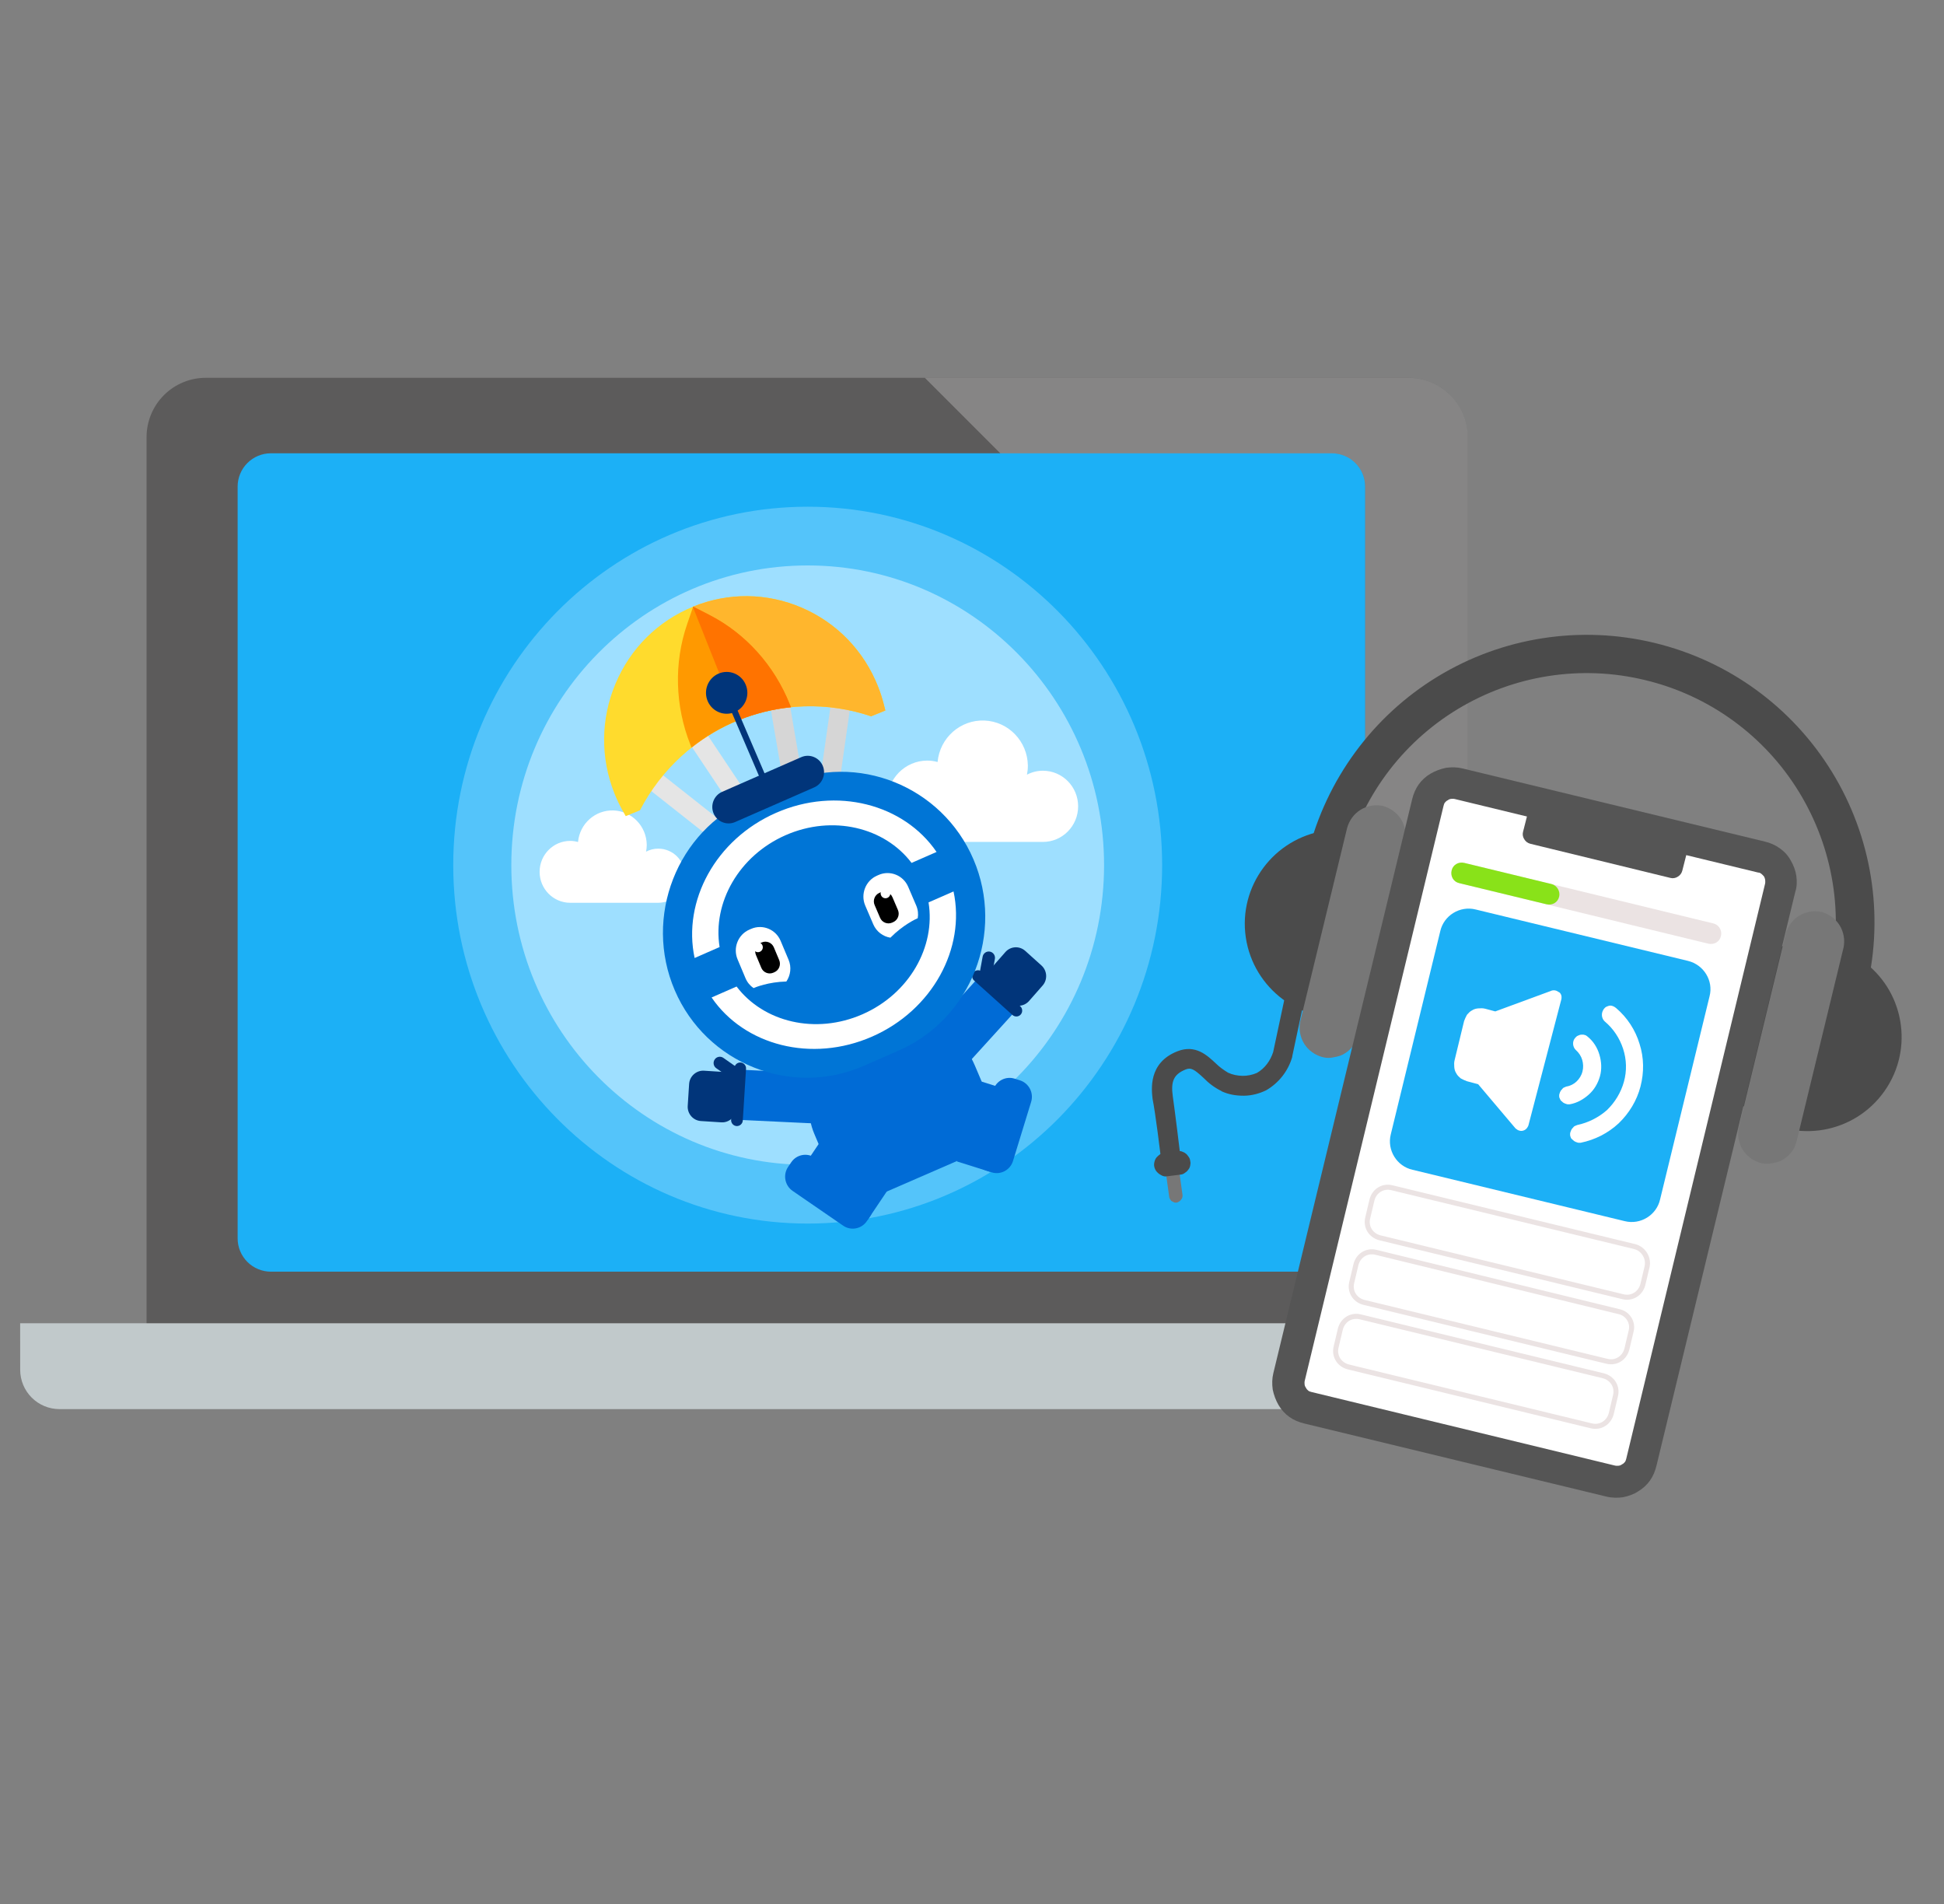
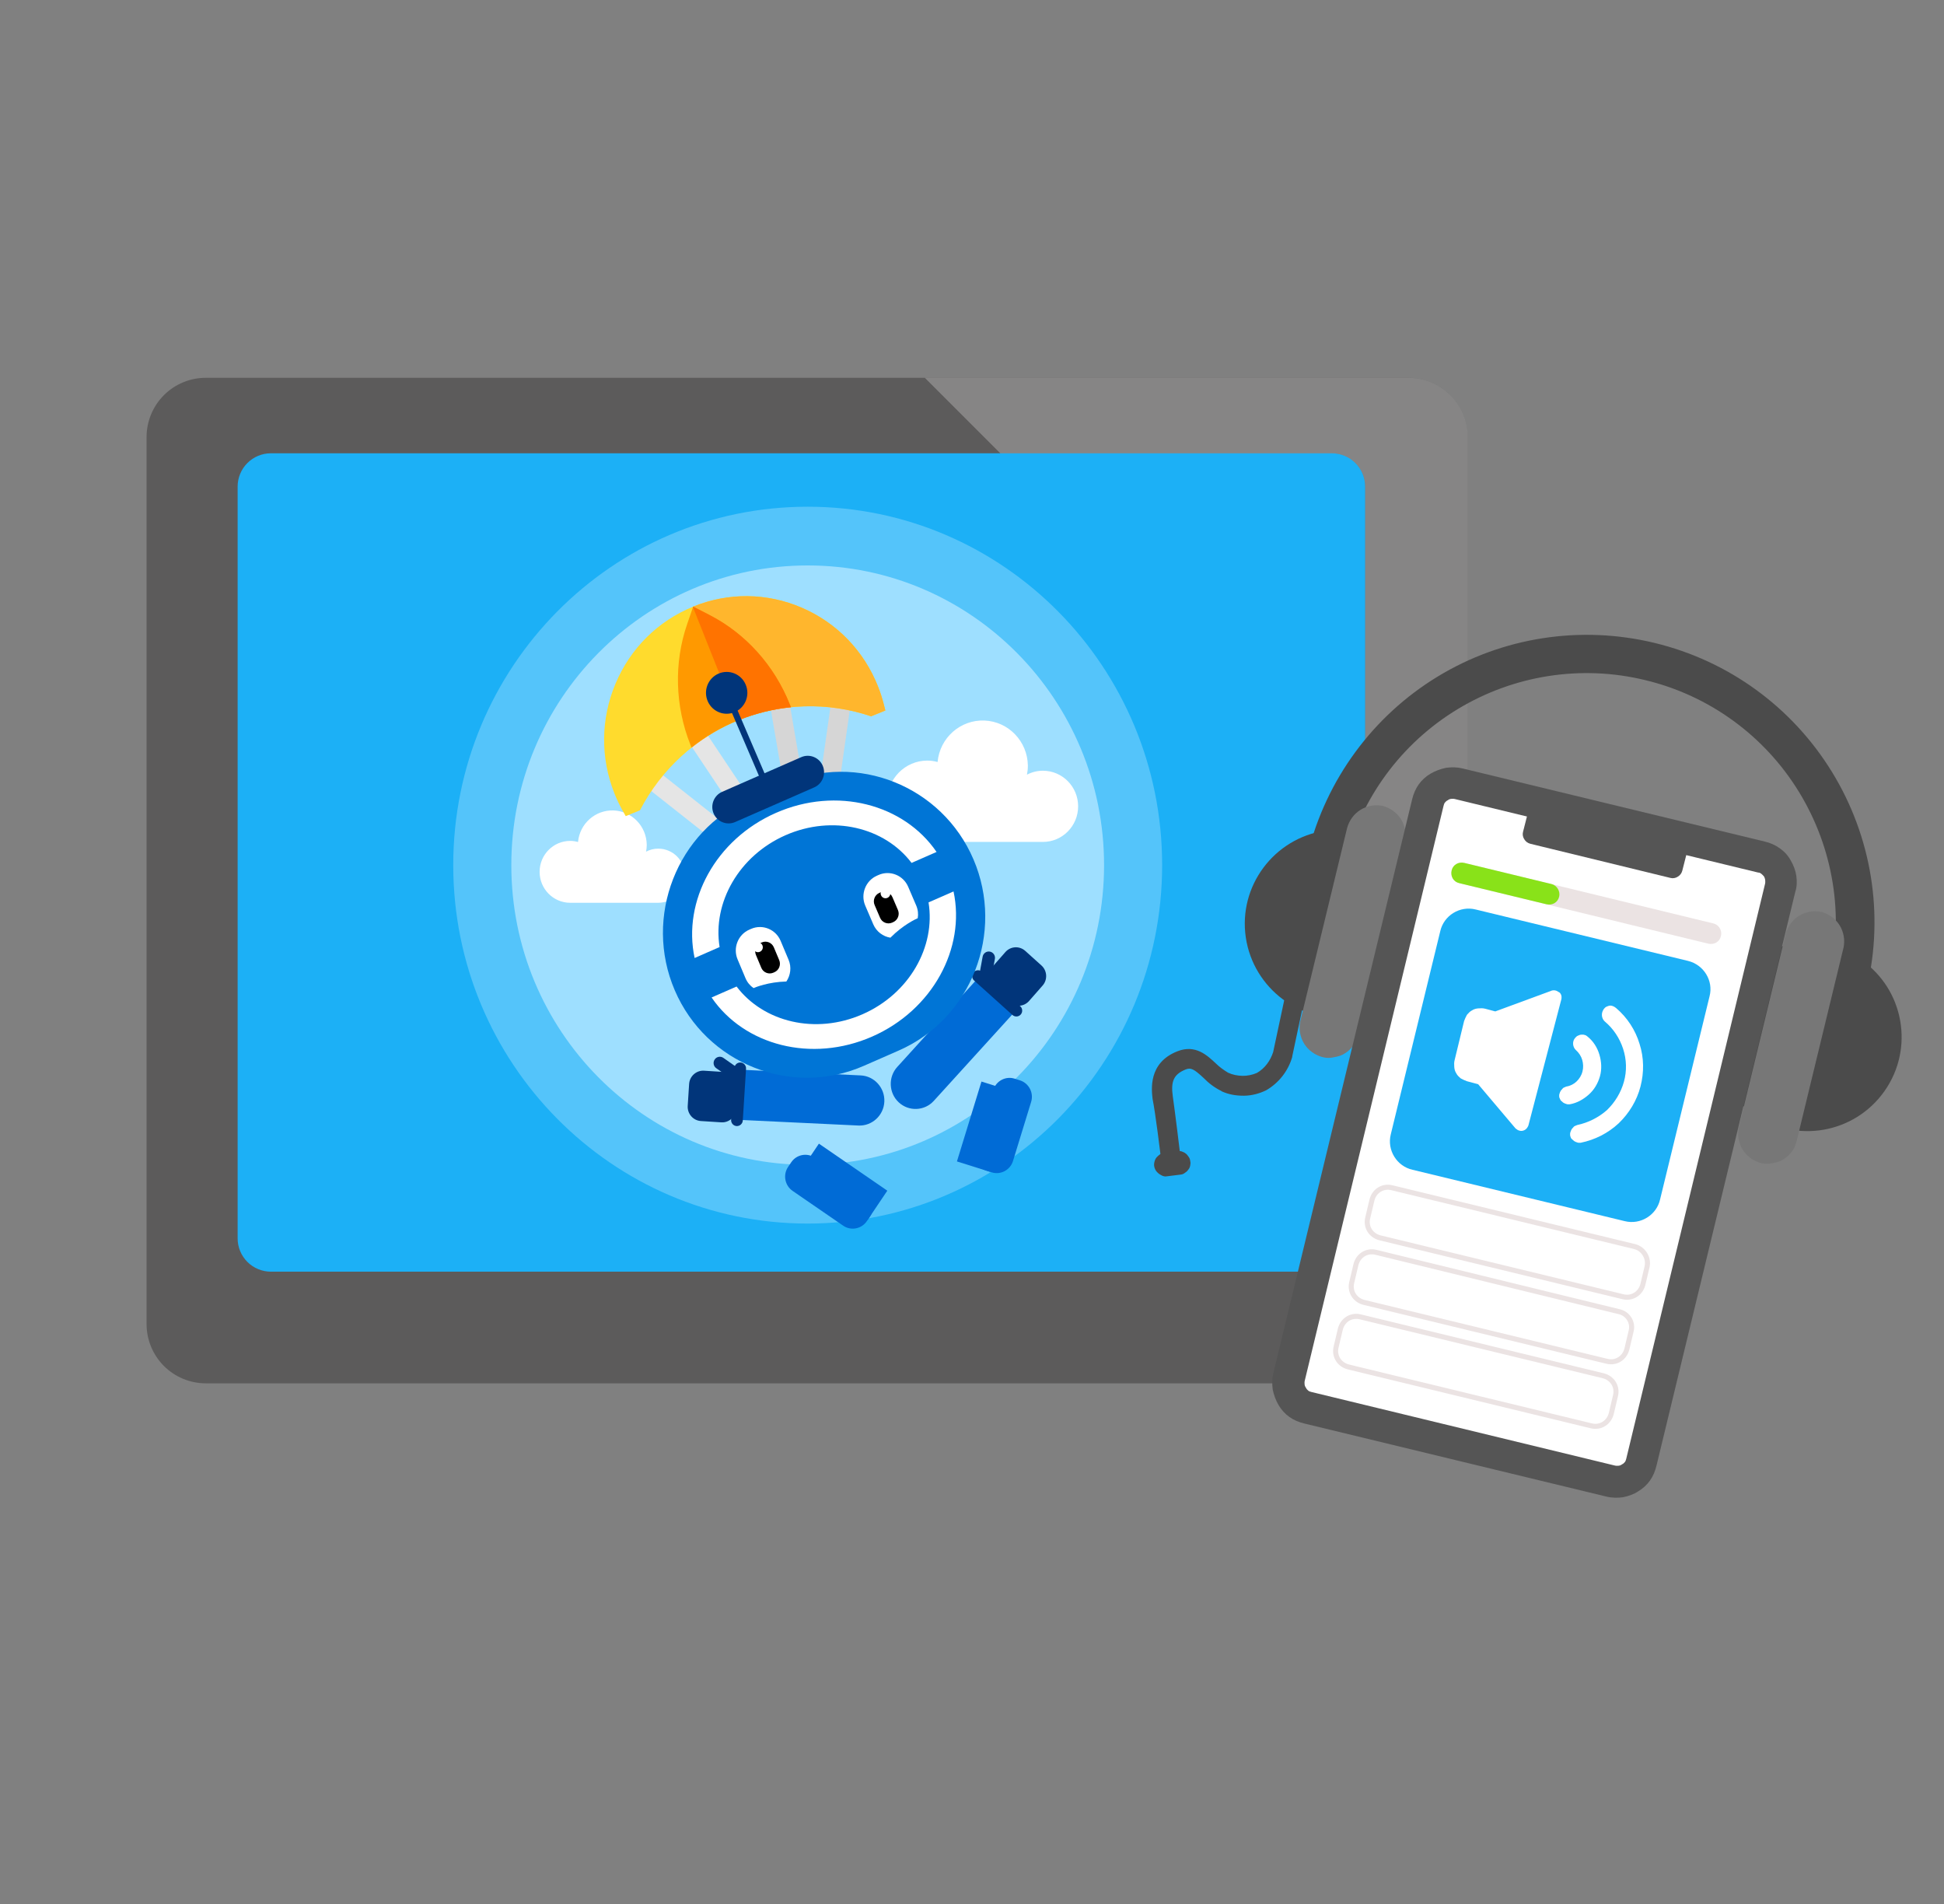
<svg xmlns="http://www.w3.org/2000/svg" width="386" height="378" viewBox="0 0 386 378" fill="none">
  <rect x="0" y="0" width="386" height="378" fill="#808080" stroke="none" />
  <rect x="43.93" y="84.536" width="234.161" height="170.182" fill="#1CB0F6" />
  <path d="M279.673 274.611H40.848C37.735 274.607 34.75 273.369 32.549 271.168C30.348 268.966 29.109 265.982 29.105 262.869V86.743C29.109 83.629 30.348 80.645 32.549 78.443C34.75 76.242 37.735 75.004 40.848 75H279.674C282.787 75.004 285.772 76.242 287.973 78.443C290.174 80.645 291.413 83.629 291.417 86.743V262.869C291.413 265.982 290.174 268.967 287.973 271.168C285.771 273.37 282.786 274.608 279.673 274.611ZM53.788 89.983C52.038 89.984 50.359 90.681 49.121 91.919C47.883 93.157 47.186 94.835 47.184 96.586V245.841C47.186 247.592 47.883 249.271 49.121 250.51C50.359 251.748 52.037 252.444 53.788 252.447H264.463C266.214 252.444 267.892 251.748 269.13 250.51C270.369 249.271 271.065 247.592 271.066 245.841V96.588C271.064 94.837 270.368 93.158 269.13 91.92C267.892 90.682 266.214 89.986 264.463 89.984L53.788 89.983Z" fill="#5C5B5B" />
  <path opacity="0.26" d="M271.072 162.437V96.593C271.07 94.843 270.373 93.164 269.135 91.926C267.897 90.688 266.219 89.992 264.468 89.99H198.624L183.641 75.006H279.679C282.792 75.009 285.777 76.248 287.978 78.449C290.18 80.65 291.418 83.635 291.421 86.748V182.783L271.072 162.437Z" fill="white" />
-   <path d="M4.008 271.949C4.014 274.011 4.836 275.986 6.294 277.444C7.751 278.902 9.727 279.724 11.789 279.73H309.841C311.902 279.724 313.878 278.902 315.336 277.444C316.793 275.986 317.615 274.011 317.622 271.949V262.683H4L4.008 271.949Z" fill="#C1C9CB" />
  <g clip-path="url(#clip0_9039_2816)">
    <path d="M160.375 231.237C192.876 231.237 219.223 204.6 219.223 171.742C219.223 138.885 192.876 112.248 160.375 112.248C127.875 112.248 101.527 138.885 101.527 171.742C101.527 204.6 127.875 231.237 160.375 231.237Z" fill="#9EDFFF" />
    <path opacity="0.43" d="M160.376 242.895C199.245 242.895 230.755 211.039 230.755 171.743C230.755 132.446 199.245 100.59 160.376 100.59C121.506 100.59 89.996 132.446 89.996 171.743C89.996 211.039 121.506 242.895 160.376 242.895Z" fill="#9EDFFF" />
    <path d="M136.012 173.839C136.012 176.808 133.632 179.215 130.695 179.215H113.22C109.866 179.215 107.145 176.464 107.145 173.072C107.145 169.681 109.866 166.93 113.22 166.93C113.742 166.93 114.264 167.008 114.772 167.148C115.113 163.49 118.224 160.739 121.857 160.887C125.489 161.034 128.37 164.024 128.419 167.704C128.419 168.162 128.377 168.619 128.28 169.069C129.025 168.675 129.853 168.464 130.695 168.471C133.625 168.457 136.012 170.87 136.012 173.839Z" fill="white" />
    <path d="M214.073 160.07C214.073 163.968 210.941 167.134 207.086 167.134H184.127C179.715 167.134 176.145 163.518 176.145 159.064C176.145 154.603 179.722 150.987 184.127 150.987C184.816 150.987 185.498 151.085 186.166 151.268C186.611 146.463 190.696 142.846 195.471 143.036C200.245 143.226 204.031 147.166 204.093 151.993C204.093 152.598 204.031 153.196 203.912 153.787C204.894 153.266 205.979 152.999 207.086 152.999C210.948 153.006 214.073 156.165 214.073 160.07Z" fill="white" />
    <path d="M170.042 131.786L166.194 131.23L161.267 165.783L156.054 135.353L152.227 136.022L158.497 172.622L164.343 171.749L170.042 131.786Z" fill="#D6D6D6" />
    <path d="M158.347 172.684L137.803 141.882L134.581 144.084L151.659 169.687L124.441 148.207L122.047 151.303L153.531 176.146L158.347 172.684Z" fill="#E5E5E5" />
    <path d="M175.796 141.045L175.497 139.863C175.183 138.632 174.794 137.408 174.32 136.233C171.509 129.169 166.143 123.631 159.219 120.648C152.294 117.665 144.625 117.581 137.638 120.423C130.651 123.266 125.174 128.69 122.223 135.691C119.272 142.691 119.189 150.445 122 157.509C122.467 158.684 123.016 159.838 123.643 160.949L124.241 162.012L127.074 160.858C131.27 152.745 138.209 146.399 146.622 142.98C155.036 139.56 164.39 139.286 172.97 142.199L175.796 141.045Z" fill="#FFDB2D" />
    <path d="M159.224 120.641C152.292 117.658 144.63 117.574 137.643 120.416C137.615 120.423 137.594 120.437 137.566 120.444L146.544 143.008C146.572 143.001 146.593 142.987 146.62 142.98C155.027 139.561 164.388 139.286 172.968 142.199L175.801 141.045L175.502 139.863C175.189 138.632 174.799 137.408 174.326 136.233C171.514 129.169 166.148 123.632 159.224 120.641Z" fill="#FFB62D" />
    <path d="M156.838 139.863C153.762 132.123 148.069 125.784 140.887 122.09L137.637 120.423L136.44 123.899C133.788 131.589 134.025 140.151 137.101 147.883L137.31 148.411C140.121 146.181 143.246 144.344 146.614 142.98C149.976 141.615 153.497 140.749 157.053 140.39L156.838 139.863Z" fill="#FF9900" />
    <path d="M156.84 139.863C153.764 132.123 148.071 125.784 140.889 122.09L137.639 120.423L137.598 120.535L146.54 143.015C146.568 143.008 146.589 142.994 146.617 142.987C149.978 141.622 153.5 140.756 157.056 140.397L156.84 139.863Z" fill="#FF7300" />
    <path d="M147.396 222.337L170.445 223.434C173.152 223.561 175.47 221.429 175.595 218.692C175.72 215.955 173.611 213.612 170.904 213.486L147.855 212.388C145.148 212.262 142.83 214.393 142.705 217.13C142.573 219.867 144.689 222.21 147.396 222.337Z" fill="#006BD6" />
    <path d="M147.488 222.442L148.135 212.17C148.177 211.522 147.69 210.967 147.049 210.924C146.409 210.882 145.859 211.375 145.818 212.022L145.17 222.294C145.129 222.941 145.616 223.497 146.256 223.54C146.889 223.575 147.446 223.082 147.488 222.442Z" fill="#01357A" />
    <path d="M146.184 220.162L146.463 215.807C146.56 214.259 145.384 212.908 143.853 212.81L139.796 212.55C138.265 212.451 136.928 213.64 136.831 215.188L136.553 219.543C136.455 221.091 137.631 222.442 139.162 222.54L143.22 222.801C144.751 222.899 146.087 221.717 146.184 220.162Z" fill="#01357A" />
    <path d="M146.505 213.535C146.895 212.972 146.756 212.184 146.192 211.797L143.631 210.003C143.075 209.609 142.295 209.749 141.912 210.319C141.523 210.882 141.662 211.67 142.225 212.057L144.787 213.851C145.343 214.238 146.116 214.097 146.505 213.535Z" fill="#01357A" />
-     <path d="M193.483 211.332C190.247 203.726 180.511 200.645 171.735 204.458C162.96 208.272 158.471 217.531 161.707 225.136C161.728 225.193 161.756 225.242 161.784 225.298C161.797 225.333 161.804 225.361 161.818 225.397L162.834 227.789L166.342 236.035C167.274 238.23 169.822 239.257 171.993 238.314L195.863 227.936C198.035 226.994 199.051 224.419 198.118 222.223L194.611 213.978L193.595 211.585C193.581 211.55 193.567 211.522 193.553 211.494C193.525 211.438 193.504 211.388 193.483 211.332Z" fill="#006BD6" />
    <path d="M201.032 201.356L185.415 218.537C183.585 220.557 180.453 220.69 178.456 218.833C176.458 216.982 176.326 213.816 178.163 211.797L193.78 194.616C195.61 192.596 198.742 192.463 200.739 194.32C202.737 196.171 202.869 199.337 201.032 201.356Z" fill="#006BD6" />
    <path d="M201.039 201.497L193.425 194.658C192.945 194.229 192.903 193.483 193.328 193.005C193.752 192.519 194.49 192.477 194.963 192.906L202.577 199.745C203.057 200.174 203.099 200.92 202.674 201.398C202.257 201.877 201.519 201.919 201.039 201.497Z" fill="#01357A" />
    <path d="M200.383 198.95L197.16 196.051C196.012 195.017 195.908 193.229 196.931 192.069L199.631 188.994C200.654 187.833 202.422 187.728 203.57 188.762L206.792 191.661C207.94 192.695 208.045 194.482 207.022 195.643L204.322 198.717C203.299 199.878 201.524 199.984 200.383 198.95Z" fill="#01357A" />
    <path d="M195.533 194.467C194.865 194.341 194.419 193.686 194.545 193.011L195.115 189.908C195.24 189.233 195.888 188.782 196.556 188.909C197.224 189.036 197.669 189.69 197.544 190.365L196.973 193.468C196.848 194.144 196.201 194.594 195.533 194.467Z" fill="#01357A" />
    <path d="M167.427 243.318L157.371 236.401C155.833 235.346 155.429 233.207 156.48 231.659L157.106 230.731C158.15 229.176 160.266 228.775 161.797 229.83L171.853 236.746C173.391 237.802 173.795 239.94 172.744 241.488L172.118 242.417C171.074 243.965 168.965 244.373 167.427 243.318Z" fill="#006BD6" />
    <path d="M176.183 236.369L162.602 227.03L158.703 232.825L172.284 242.163L176.183 236.369Z" fill="#006BD6" />
    <path d="M201.139 230.477L204.744 218.734C205.294 216.94 204.292 215.02 202.517 214.464L201.453 214.126C199.678 213.57 197.778 214.583 197.228 216.377L193.623 228.12C193.074 229.914 194.076 231.835 195.85 232.391L196.915 232.729C198.683 233.284 200.59 232.271 201.139 230.477Z" fill="#006BD6" />
    <path d="M196.629 232.64L201.5 216.783L194.88 214.705L190.009 230.562L196.629 232.64Z" fill="#006BD6" />
    <path d="M178.448 208.547L171.53 211.579C157.124 217.897 140.22 211.143 133.978 196.579C127.728 182.015 134.409 164.925 148.815 158.614L155.732 155.581C170.138 149.263 187.042 156.018 193.285 170.582C199.534 185.153 192.86 202.236 178.448 208.547Z" fill="#0075D6" />
    <path d="M159.102 150.304L143.381 157.192C141.746 157.91 140.994 159.845 141.697 161.491C142.407 163.145 144.321 163.905 145.949 163.194L161.677 156.306C163.313 155.588 164.064 153.653 163.361 152.007C162.652 150.354 160.738 149.587 159.102 150.304Z" fill="#01357A" />
    <path d="M152.027 154.61L151.338 154.913C151.219 154.962 151.087 154.913 151.031 154.793L144.42 139.385C144.371 139.265 144.427 139.132 144.538 139.075L145.227 138.773C145.346 138.724 145.478 138.78 145.534 138.892L152.145 154.301C152.194 154.42 152.145 154.554 152.027 154.61Z" fill="#01357A" />
    <path d="M148.057 135.888C148.962 137.992 148.002 140.433 145.921 141.348C143.84 142.263 141.425 141.292 140.52 139.188C139.616 137.084 140.576 134.643 142.657 133.728C144.738 132.814 147.16 133.784 148.057 135.888Z" fill="#01357A" />
    <path d="M156.004 165.79C165.315 161.709 175.636 164.228 181.002 171.299L185.964 169.125C179.47 159.619 166.109 156.095 154.097 161.357C142.085 166.62 135.501 178.89 137.923 190.176L142.885 188.002C141.459 179.214 146.699 169.871 156.004 165.79Z" fill="white" />
    <path d="M171.253 201.349C161.941 205.43 151.621 202.911 146.255 195.84L141.293 198.014C147.786 207.519 161.148 211.044 173.16 205.781C185.165 200.519 191.755 188.248 189.333 176.963L184.371 179.137C185.805 187.932 180.564 197.268 171.253 201.349Z" fill="white" />
    <path d="M149.16 184.386L148.805 184.541C146.55 185.512 145.492 188.164 146.452 190.444L148.032 194.201C148.38 195.024 148.944 195.685 149.626 196.15C149.981 195.995 152.549 194.932 156.14 194.841C156.975 193.61 157.198 191.992 156.578 190.528L154.998 186.771C154.038 184.484 151.414 183.415 149.16 184.386Z" fill="white" />
    <path d="M151.274 187.081L151.051 187.179C150.133 187.573 149.708 188.65 150.098 189.578L151.169 192.132C151.559 193.061 152.624 193.49 153.543 193.096L153.765 192.998C154.684 192.604 155.108 191.527 154.719 190.599L153.647 188.045C153.257 187.123 152.193 186.687 151.274 187.081Z" fill="black" />
    <path d="M151.387 187.664C151.596 188.157 151.366 188.733 150.879 188.945C150.392 189.156 149.821 188.923 149.612 188.431C149.404 187.938 149.633 187.361 150.12 187.15C150.615 186.932 151.185 187.164 151.387 187.664Z" fill="white" />
    <path d="M174.119 173.839L174.467 173.685C176.715 172.7 179.345 173.755 180.32 176.021L181.927 179.764C182.275 180.58 182.366 181.452 182.227 182.275C181.872 182.43 179.339 183.577 176.798 186.145C175.344 185.913 174.029 184.956 173.402 183.5L171.795 179.757C170.834 177.491 171.878 174.824 174.119 173.839Z" fill="white" />
    <path d="M174.6 177.252L174.823 177.153C175.734 176.752 176.806 177.182 177.203 178.103L178.295 180.65C178.692 181.572 178.268 182.655 177.356 183.056L177.133 183.155C176.222 183.556 175.15 183.127 174.753 182.205L173.661 179.658C173.264 178.736 173.688 177.653 174.6 177.252Z" fill="black" />
    <path d="M174.942 177.73C175.15 178.222 175.721 178.455 176.208 178.236C176.695 178.025 176.925 177.448 176.709 176.956C176.501 176.463 175.93 176.231 175.443 176.449C174.949 176.667 174.726 177.237 174.942 177.73Z" fill="white" />
  </g>
-   <path d="M234.808 237.285L234.223 233.031C234.213 232.87 234.123 232.714 234.032 232.558C233.942 232.401 233.851 232.245 233.685 232.174C233.514 232.023 233.267 231.957 232.94 231.896C232.698 231.911 232.456 231.926 232.224 232.102C231.987 232.198 231.84 232.449 231.689 232.62C231.543 232.872 231.558 233.114 231.572 233.356L232.157 237.609C232.167 237.77 232.258 237.927 232.348 238.083C232.439 238.239 232.529 238.396 232.695 238.466C232.861 238.537 232.947 238.613 233.113 238.683C233.279 238.754 233.441 238.744 233.602 238.734C233.763 238.724 233.92 238.634 234.076 238.543C234.313 238.448 234.459 238.196 234.61 238.025C234.757 237.773 234.823 237.527 234.808 237.285Z" fill="#777777" />
  <path d="M231.744 233.508L234.314 233.188C234.637 233.168 234.954 233.068 235.186 232.892C235.418 232.716 235.731 232.535 235.877 232.283C236.104 232.026 236.251 231.774 236.311 231.447C236.372 231.119 236.433 230.792 236.338 230.555C236.318 230.233 236.217 229.915 236.041 229.683C235.865 229.451 235.684 229.139 235.432 228.992C235.176 228.765 234.929 228.699 234.596 228.558C234.269 228.497 233.942 228.436 233.705 228.532L231.215 228.846C230.893 228.866 230.575 228.967 230.343 229.143C230.111 229.319 229.879 229.495 229.652 229.751C229.349 230.094 229.218 230.587 229.162 230.995C229.106 231.404 229.216 231.882 229.488 232.351C229.755 232.739 230.097 233.042 230.515 233.259C230.852 233.481 231.346 233.613 231.744 233.508Z" fill="#4B4B4B" />
  <path d="M230.42 229.136L234.275 228.656C234.27 228.576 233.291 220.543 232.871 217.656C232.442 214.607 233.088 213.272 235.377 212.323C236.481 211.85 237.155 212.294 238.957 213.964C239.994 215.033 241.182 215.932 242.517 216.578L242.602 216.654C244.017 217.295 245.489 217.529 247.025 217.515C248.562 217.502 250.074 217.085 251.41 216.437C253.911 214.989 255.788 212.608 256.587 209.807L256.582 209.726L262.925 179.88L259.152 179.059L252.804 208.825C252.263 210.558 251.143 212.083 249.58 212.989C248.713 213.365 247.675 213.591 246.702 213.57C245.73 213.549 244.748 213.366 243.831 212.937C242.99 212.422 242.144 211.826 241.455 211.14C239.738 209.546 237.413 207.261 233.778 208.698C227.931 210.999 228.666 216.376 228.855 218.145C229.436 221.022 230.415 229.055 230.42 229.136Z" fill="#4B4B4B" />
  <path d="M364.987 219.664L357.593 217.852L363.197 194.444C366.22 181.715 364.023 168.335 357.188 157.182C350.353 146.029 339.342 138.045 326.693 135.018C313.959 131.915 300.574 134.031 289.415 140.785C278.257 147.54 270.188 158.474 267.085 171.208L261.4 194.621L254.005 192.809L259.69 169.396C263.324 154.768 272.585 142.142 285.457 134.311C298.33 126.481 313.802 124.075 328.505 127.623C343.209 131.172 355.831 140.351 363.742 153.219C371.654 166.086 374.141 181.552 370.667 196.17L364.987 219.664Z" fill="#4B4B4B" />
  <path d="M268.566 201.872C278.751 200.357 285.856 190.857 284.341 180.672C282.826 170.487 273.326 163.382 263.141 164.898C252.956 166.413 245.851 175.913 247.366 186.097C248.881 196.282 258.381 203.387 268.566 201.872Z" fill="#4B4B4B" />
  <path d="M262.578 209.847C261.097 209.452 259.742 208.483 258.933 207.157C258.123 205.831 257.863 204.228 258.177 202.752L267.476 164.389C267.871 162.908 268.84 161.554 270.166 160.744C271.492 159.934 273.095 159.674 274.571 159.988C276.052 160.383 277.406 161.352 278.216 162.678C279.025 164.004 279.285 165.607 278.971 167.082L269.672 205.446C269.475 206.186 269.197 206.932 268.748 207.526C268.298 208.12 267.688 208.724 267.063 209.086C266.443 209.528 265.646 209.739 264.926 209.864C264.129 210.075 263.318 210.044 262.578 209.847Z" fill="#777777" />
  <path d="M374.192 216.59C380.147 208.132 378.054 196.446 369.601 190.571C361.143 184.616 349.456 186.709 343.581 195.162C337.706 203.615 339.719 215.307 348.172 221.182C356.625 227.056 368.237 225.049 374.192 216.59Z" fill="#4B4B4B" />
  <path d="M349.728 170.103L289.597 155.585C288.937 155.383 288.292 155.422 287.647 155.462C287.007 155.582 286.372 155.783 285.747 156.145C285.202 156.502 284.663 156.94 284.294 157.529C283.921 158.037 283.638 158.702 283.516 159.357L255.957 273.374C255.754 274.034 255.794 274.679 255.834 275.324C255.954 275.964 256.155 276.599 256.517 277.224C256.874 277.769 257.312 278.308 257.901 278.677C258.409 279.05 259.074 279.333 259.729 279.455L319.86 293.973C320.519 294.176 321.164 294.136 321.809 294.096C322.449 293.976 323.085 293.775 323.71 293.413C324.254 293.056 324.794 292.618 325.162 292.029C325.536 291.521 325.819 290.856 325.94 290.201L353.5 176.184C353.622 175.529 353.663 174.879 353.623 174.234C353.503 173.594 353.302 172.959 352.94 172.334C352.583 171.789 352.145 171.25 351.556 170.881C351.048 170.508 350.383 170.225 349.728 170.103Z" fill="white" />
  <path d="M321.918 294.575C321.198 294.7 320.467 294.664 319.727 294.467L259.596 279.948C258.861 279.832 258.191 279.468 257.602 279.1C257.008 278.651 256.489 278.116 256.127 277.491C255.765 276.866 255.479 276.155 255.353 275.434C255.228 274.714 255.259 273.902 255.462 273.243L283.021 159.225C283.138 158.49 283.502 157.82 283.87 157.231C284.319 156.637 284.854 156.119 285.479 155.757C286.104 155.395 286.815 155.108 287.536 154.983C288.256 154.858 289.068 154.889 289.727 155.091L349.858 169.61C350.599 169.807 351.263 170.09 351.857 170.539C352.451 170.988 352.97 171.523 353.337 172.229C353.699 172.854 353.985 173.565 354.11 174.285C354.236 175.006 354.2 175.736 354.002 176.477L326.443 290.494C326.326 291.229 325.962 291.899 325.594 292.488C325.145 293.082 324.61 293.601 323.985 293.963C323.355 294.244 322.639 294.45 321.918 294.575ZM287.756 155.941C287.116 156.061 286.562 156.257 286.012 156.533C285.543 156.805 285.084 157.237 284.711 157.746C284.338 158.254 284.125 158.753 283.999 159.327L256.439 273.344C256.313 273.919 256.272 274.569 256.387 275.128C256.502 275.687 256.703 276.322 256.974 276.791C257.246 277.26 257.679 277.719 258.187 278.093C258.696 278.466 259.194 278.678 259.769 278.805L319.899 293.323C320.473 293.45 321.123 293.491 321.683 293.376C322.242 293.26 322.877 293.06 323.346 292.788C323.815 292.517 324.274 292.084 324.648 291.575C325.021 291.067 325.233 290.568 325.36 289.994L352.919 175.977C353.046 175.403 353.092 174.833 352.977 174.274C352.862 173.714 352.666 173.16 352.389 172.61C352.113 172.061 351.68 171.602 351.176 171.309C350.668 170.936 350.089 170.728 349.509 170.521L289.379 156.003C288.971 155.947 288.321 155.906 287.756 155.941Z" fill="#555555" />
  <path d="M333.706 166.149L305.855 159.361C305.361 159.229 304.802 159.345 304.414 159.611C303.945 159.883 303.647 160.306 303.515 160.799L302.407 165.156C302.275 165.65 302.391 166.209 302.657 166.598C302.929 167.067 303.352 167.364 303.845 167.496L331.697 174.284C332.19 174.416 332.75 174.3 333.138 174.034C333.607 173.762 333.905 173.339 334.036 172.846L335.145 168.488C335.196 168 335.161 167.435 334.894 167.047C334.547 166.664 334.124 166.366 333.706 166.149Z" fill="#555555" />
  <path d="M322.244 297.226C321.201 297.371 320.067 297.36 318.999 297.102L258.949 282.578C257.882 282.32 256.884 281.896 256.038 281.3C255.193 280.705 254.413 279.863 253.869 278.925C253.326 277.987 252.94 276.959 252.709 275.84C252.559 274.716 252.575 273.663 252.834 272.595L280.398 158.659C280.656 157.591 281.081 156.594 281.676 155.748C282.272 154.902 283.114 154.122 284.052 153.579C284.99 153.036 286.018 152.649 287.137 152.418C288.261 152.269 289.314 152.285 290.382 152.543L350.432 167.066C351.5 167.325 352.497 167.749 353.428 168.42C354.36 169.091 355.054 169.858 355.602 170.876C356.145 171.814 356.532 172.842 356.677 173.886C356.822 174.929 356.811 176.062 356.467 177.055L328.902 290.991C328.644 292.059 328.22 293.056 327.624 293.902C327.029 294.748 326.186 295.528 325.249 296.071C324.472 296.604 323.363 296.996 322.244 297.226ZM288.163 158.587C287.921 158.602 287.684 158.697 287.452 158.873C287.215 158.969 287.064 159.14 286.912 159.311C286.761 159.482 286.695 159.729 286.63 159.976L259.075 274.073C259.009 274.32 259.024 274.562 259.039 274.804C259.054 275.046 259.149 275.283 259.325 275.515C259.421 275.752 259.592 275.903 259.763 276.054C259.934 276.206 260.181 276.272 260.428 276.337L320.644 290.931C320.891 290.997 321.133 290.982 321.375 290.967C321.616 290.953 321.853 290.857 322.085 290.681C322.322 290.586 322.474 290.414 322.625 290.243C322.776 290.072 322.842 289.825 322.908 289.579L350.462 175.481C350.528 175.234 350.513 174.992 350.499 174.75C350.484 174.508 350.388 174.271 350.293 174.035C350.117 173.803 349.946 173.651 349.774 173.5C349.603 173.348 349.351 173.202 349.11 173.217L288.893 158.623C288.647 158.557 288.405 158.572 288.163 158.587Z" fill="#555555" />
  <path d="M349.656 230.886C348.175 230.491 346.82 229.522 346.011 228.196C345.201 226.87 344.941 225.267 345.255 223.791L354.554 185.428C354.949 183.947 355.918 182.593 357.244 181.783C358.57 180.973 360.173 180.713 361.649 181.027C363.13 181.422 364.484 182.391 365.294 183.717C366.103 185.043 366.364 186.646 366.05 188.122L356.75 226.485C356.553 227.225 356.275 227.971 355.826 228.565C355.377 229.159 354.766 229.763 354.141 230.125C353.521 230.567 352.724 230.778 352.004 230.903C351.283 231.029 350.396 231.083 349.656 230.886Z" fill="#777777" />
  <path d="M340.183 183.312L290.726 171.294C289.578 171.041 288.484 171.675 288.23 172.823C287.977 173.972 288.611 175.066 289.759 175.319L339.216 187.336C340.364 187.59 341.458 186.956 341.712 185.807C341.97 184.74 341.331 183.565 340.183 183.312Z" fill="#EBE3E3" />
  <path d="M324.615 247.475L276.393 235.786C274.585 235.331 272.87 236.407 272.415 238.216L271.58 241.747C271.124 243.555 272.2 245.269 274.009 245.725L322.231 257.413C324.039 257.869 325.754 256.792 326.209 254.984L327.045 251.453C327.425 249.73 326.343 247.935 324.615 247.475Z" stroke="#EBE3E3" stroke-width="1" stroke-miterlimit="10" />
  <path d="M321.445 260.374L273.217 248.605C271.409 248.149 269.695 249.226 269.239 251.034L268.404 254.565C267.948 256.373 269.025 258.088 270.833 258.543L319.055 270.232C320.864 270.687 322.578 269.611 323.034 267.802L323.869 264.271C324.329 262.544 323.248 260.749 321.445 260.374Z" stroke="#EBE3E3" stroke-width="1" stroke-miterlimit="10" />
  <path d="M318.338 273.107L270.116 261.418C268.307 260.963 266.593 262.039 266.138 263.847L265.302 267.379C264.847 269.187 265.923 270.901 267.731 271.357L315.954 283.045C317.762 283.501 319.476 282.424 319.932 280.616L320.767 277.085C321.223 275.277 320.147 273.562 318.338 273.107Z" stroke="#EBE3E3" stroke-width="1" stroke-miterlimit="10" />
  <path d="M308.06 175.491L290.726 171.294C289.578 171.041 288.484 171.675 288.23 172.823C287.977 173.972 288.611 175.066 289.759 175.319L307.093 179.516C308.241 179.769 309.335 179.135 309.589 177.987C309.847 176.919 309.128 175.749 308.06 175.491Z" fill="#89E219" />
  <path d="M335.138 190.744L292.995 180.543C289.872 179.764 286.675 181.74 285.977 184.858L276.151 225.196C275.371 228.319 277.348 231.516 280.466 232.215L322.608 242.415C325.731 243.195 328.928 241.218 329.627 238.1L339.453 197.762C340.237 194.72 338.341 191.518 335.138 190.744Z" fill="#1CB0F6" />
  <path d="M309.972 197.469C310.068 197.706 310.088 198.029 310.027 198.356L303.473 223.441C303.332 223.773 303.11 224.111 302.797 224.292C302.484 224.473 302.086 224.578 301.673 224.442C301.426 224.376 301.175 224.229 300.918 224.002L293.501 215.232L291.279 214.64C290.866 214.503 290.448 214.286 290.031 214.069C289.688 213.766 289.346 213.464 289.16 213.07C288.893 212.682 288.783 212.203 288.758 211.8C288.729 211.317 288.704 210.913 288.835 210.42L290.708 202.698C290.845 202.285 291.062 201.867 291.279 201.449C291.582 201.107 291.885 200.764 292.278 200.578C292.666 200.312 293.145 200.201 293.548 200.177C294.032 200.147 294.435 200.122 294.929 200.254L296.903 200.78L307.983 196.701C308.139 196.611 308.381 196.596 308.542 196.586C308.704 196.576 308.95 196.642 309.117 196.713C309.283 196.783 309.454 196.935 309.62 197.005C309.786 197.076 309.882 197.313 309.972 197.469ZM320.898 200.117C323.118 202.004 324.728 204.495 325.541 207.196C326.44 209.973 326.457 212.886 325.738 215.681C325.019 218.477 323.475 221 321.412 222.987C319.268 224.98 316.676 226.272 313.879 226.849C313.637 226.863 313.396 226.878 313.229 226.808C312.983 226.742 312.816 226.671 312.565 226.525C312.393 226.373 312.222 226.222 312.051 226.071C311.88 225.919 311.865 225.677 311.77 225.44C311.755 225.199 311.74 224.957 311.811 224.791C311.877 224.544 311.947 224.378 312.094 224.126C312.245 223.955 312.396 223.783 312.548 223.612C312.704 223.522 312.941 223.426 313.178 223.331C315.335 222.875 317.377 221.859 319.066 220.38C320.671 218.825 321.847 216.891 322.444 214.751C323.041 212.61 322.983 210.347 322.285 208.205C321.587 206.063 320.339 204.197 318.633 202.765C318.291 202.462 318.1 201.988 318.075 201.585C318.045 201.101 318.182 200.688 318.479 200.265C318.631 200.094 318.782 199.923 319.019 199.827C319.256 199.732 319.493 199.637 319.654 199.627C319.896 199.612 320.143 199.678 320.309 199.748C320.475 199.819 320.727 199.965 320.898 200.117ZM315.259 205.804C316.366 206.707 317.171 207.953 317.582 209.384C317.989 210.735 318.083 212.267 317.683 213.667C317.284 215.067 316.552 216.326 315.477 217.282C314.403 218.238 313.153 218.962 311.711 219.213C311.469 219.228 311.228 219.242 311.061 219.172C310.815 219.106 310.648 219.035 310.397 218.889C310.225 218.737 310.054 218.586 309.883 218.435C309.793 218.278 309.697 218.041 309.602 217.805C309.587 217.563 309.572 217.321 309.643 217.155C309.708 216.908 309.779 216.742 309.926 216.49C310.077 216.319 310.228 216.148 310.38 215.976C310.536 215.886 310.773 215.79 311.01 215.695C311.811 215.565 312.517 215.198 313.052 214.68C313.586 214.161 314.031 213.486 314.223 212.665C314.42 211.925 314.371 211.119 314.165 210.403C313.959 209.687 313.512 208.986 312.913 208.457C312.57 208.154 312.379 207.68 312.355 207.277C312.325 206.793 312.461 206.38 312.764 206.038C312.915 205.867 313.067 205.696 313.304 205.6C313.541 205.505 313.697 205.414 313.939 205.399C314.181 205.385 314.423 205.37 314.589 205.44C314.916 205.501 315.087 205.653 315.259 205.804Z" fill="white" />
  <defs>
    <clipPath id="clip0_9039_2816">
      <rect width="140.752" height="143.311" fill="white" transform="translate(89.996 100.59)" />
    </clipPath>
  </defs>
</svg>